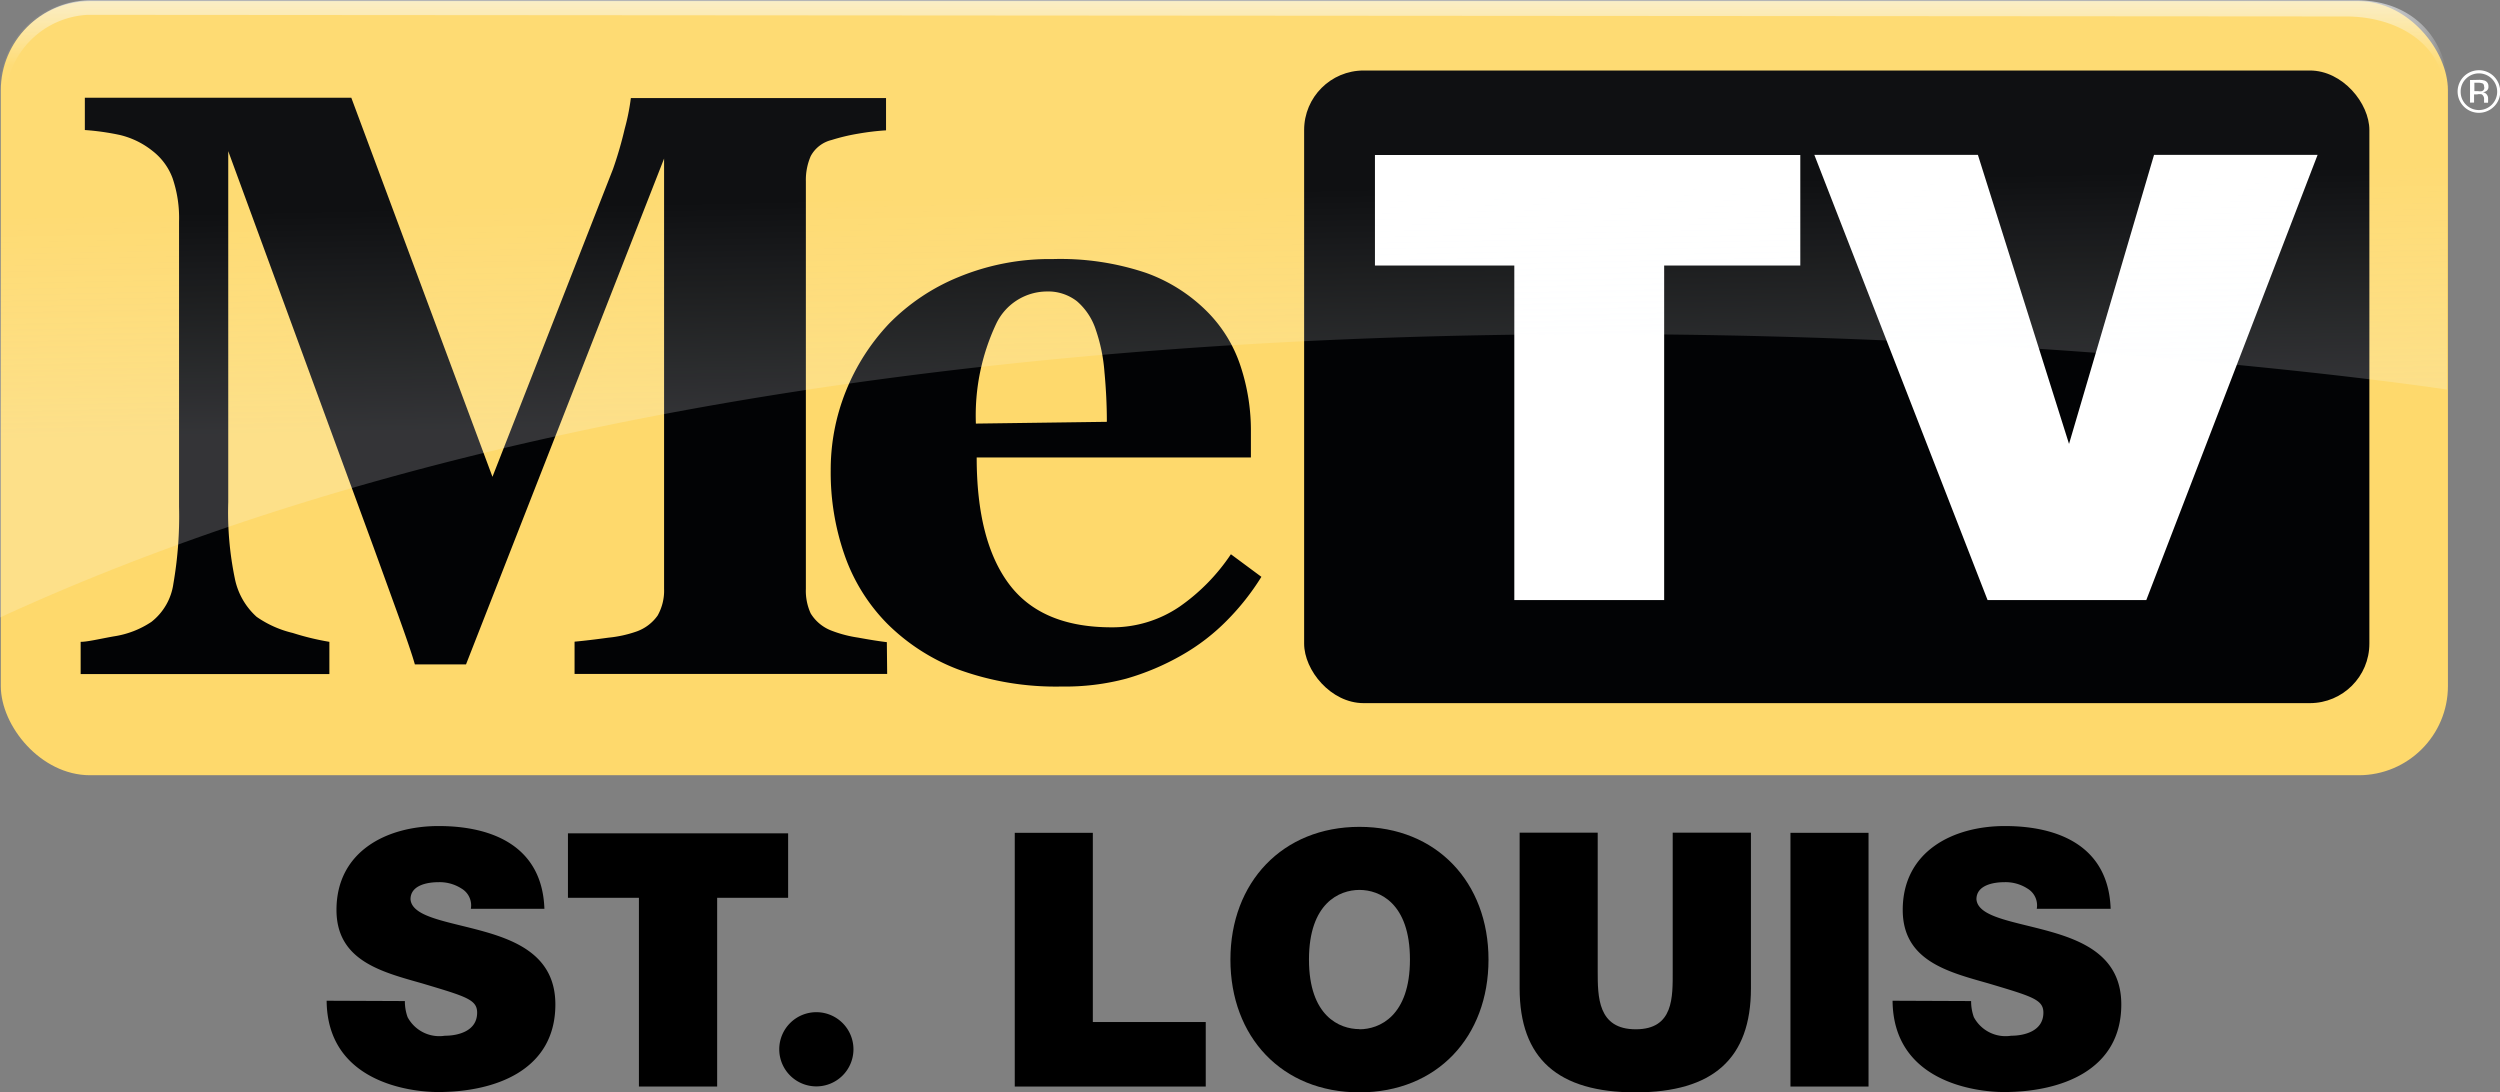
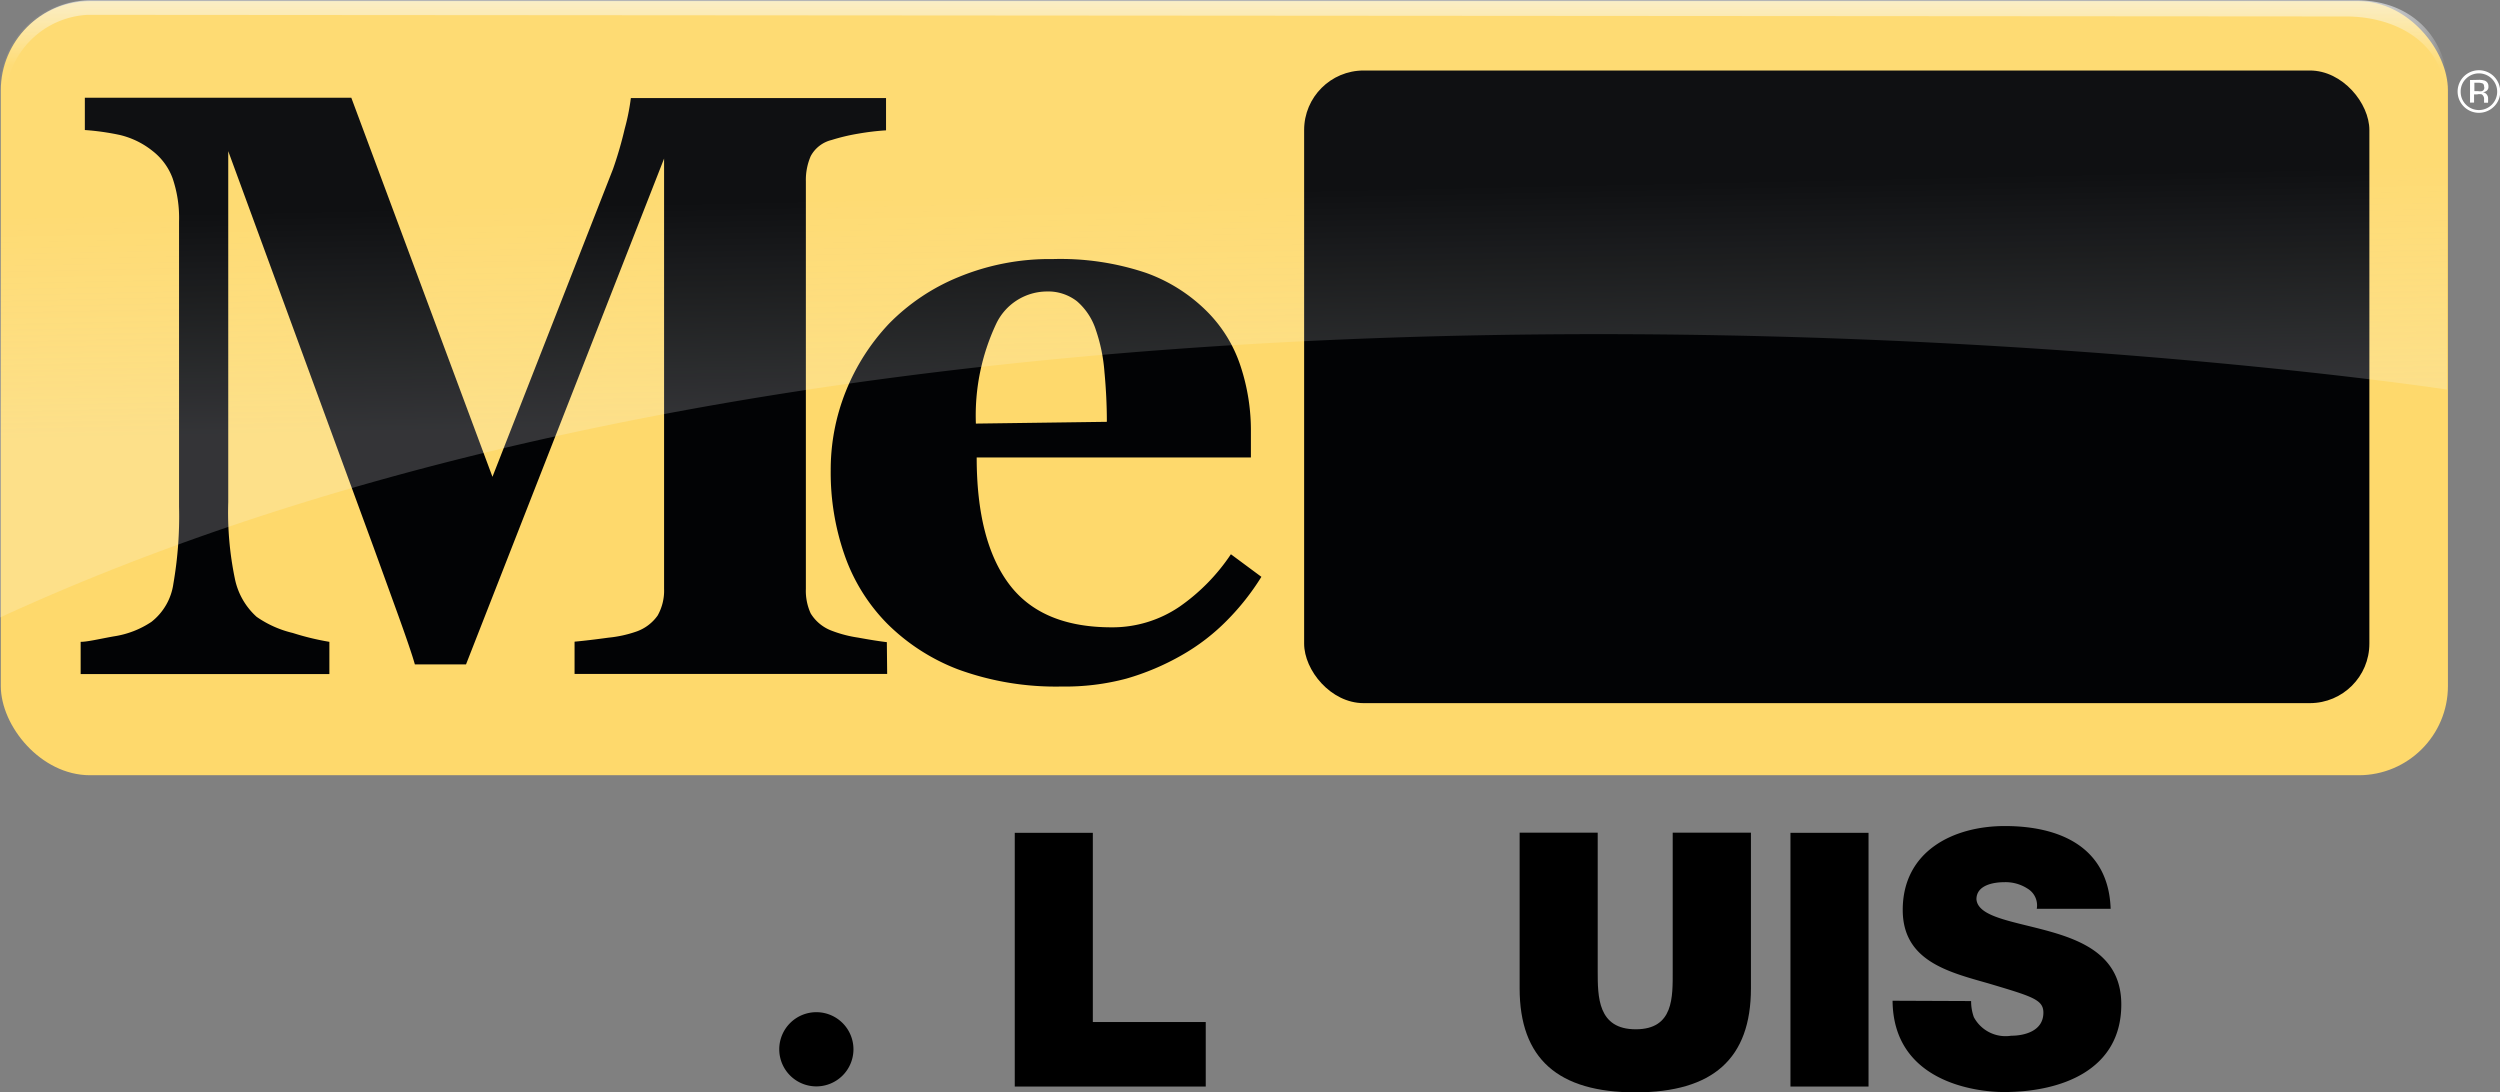
<svg xmlns="http://www.w3.org/2000/svg" xmlns:ns1="http://www.inkscape.org/namespaces/inkscape" xmlns:ns2="http://sodipodi.sourceforge.net/DTD/sodipodi-0.dtd" width="238.867mm" height="104.362mm" viewBox="0 0 902.805 394.438" version="1.1" id="svg1243" ns1:version="0.92.3 (2405546, 2018-03-11)" ns2:docname="metv_knlc_logo.svg">
  <rect x="0" y="0" width="902.805" height="394.438" fill="#808080" stroke="none" />
  <defs id="defs1237">
    <style id="style488">.cls-1{fill:#fed96c;}.cls-2{fill:#020305;}.cls-3{fill:#fff;}.cls-4{opacity:0.5;}.cls-5{fill:url(#linear-gradient);}.cls-6{fill:url(#linear-gradient-2);}</style>
    <linearGradient gradientUnits="userSpaceOnUse" gradientTransform="matrix(1,0,0,-1,-6943.07,-7000.69)" y2="-7021.16" x2="7018.71" y1="-7034.96" x1="7019" id="linear-gradient">
      <stop id="stop490" stop-opacity="0.4" stop-color="#f7fbff" offset="0" />
      <stop id="stop492" stop-opacity="0.1" stop-color="#fff" offset="1" />
    </linearGradient>
    <linearGradient gradientUnits="userSpaceOnUse" gradientTransform="matrix(1,0,0,-1,-6943.07,-7000.69)" y2="-7015.35" x2="7019.04" y1="-7009.35" x1="7019.04" id="linear-gradient-2">
      <stop id="stop495" stop-opacity="0.6" stop-color="#f7fbff" offset="0" />
      <stop id="stop497" stop-opacity="0.03" stop-color="#fff" offset="0.67" />
      <stop id="stop499" stop-opacity="0" stop-color="#fff" offset="1" />
    </linearGradient>
  </defs>
  <ns2:namedview id="base" pagecolor="#ffffff" bordercolor="#666666" borderopacity="1.0" ns1:pageopacity="0.0" ns1:pageshadow="2" ns1:zoom="0.7" ns1:cx="554.39981" ns1:cy="97.69498" ns1:document-units="px" ns1:current-layer="layer1" showgrid="false" ns1:window-width="1600" ns1:window-height="837" ns1:window-x="-8" ns1:window-y="-8" ns1:window-maximized="1" fit-margin-top="0" fit-margin-left="0" fit-margin-right="0" fit-margin-bottom="0" />
  <g ns1:label="Layer 1" ns1:groupmode="layer" id="layer1" transform="translate(-35.357,-695.803)">
    <g id="g579" transform="matrix(5.825,0,0,5.825,35.357,645.479)">
      <rect id="rect506" ry="5.53" rx="5.53" height="47.99" width="151.71" y="8.71" x="0.05" class="cls-1" style="fill:#fed96c" />
      <path id="path508" d="M 55,50.42 H 35.62 v -2 q 0.86,-0.08 2.11,-0.25 a 7.4,7.4 0 0 0 1.7,-0.37 2.71,2.71 0 0 0 1.34,-1 3.14,3.14 0 0 0 0.4,-1.66 V 18.47 L 28.89,49.83 H 25.72 Q 25.49,49 24.6,46.54 q -0.89,-2.46 -1.45,-4 l -9,-24.53 v 21.76 a 20.23,20.23 0 0 0 0.41,4.74 4.34,4.34 0 0 0 1.35,2.37 6.55,6.55 0 0 0 2.24,1 16.25,16.25 0 0 0 2.27,0.55 v 2 H 5 v -2 c 0.42,0 1.11,-0.17 2.06,-0.34 a 5.71,5.71 0 0 0 2.33,-0.9 3.64,3.64 0 0 0 1.36,-2.37 24.41,24.41 0 0 0 0.35,-4.77 V 22.37 A 7.62,7.62 0 0 0 10.7,19.69 3.8,3.8 0 0 0 9.46,18 5.13,5.13 0 0 0 7.4,17 15.75,15.75 0 0 0 5.26,16.7 v -2 H 21.78 L 30.53,38.2 38,19.13 a 24,24 0 0 0 0.73,-2.51 13.52,13.52 0 0 0 0.38,-1.9 h 15.82 v 2 a 15.58,15.58 0 0 0 -1.69,0.2 12.24,12.24 0 0 0 -1.69,0.4 2,2 0 0 0 -1.29,1 3.72,3.72 0 0 0 -0.3,1.56 v 25.27 a 3.36,3.36 0 0 0 0.3,1.52 2.59,2.59 0 0 0 1.3,1.07 7.65,7.65 0 0 0 1.65,0.43 c 0.76,0.14 1.35,0.23 1.77,0.28 z" class="cls-2" ns1:connector-curvature="0" style="fill:#020305" />
      <path id="path510" d="m 78.2,44.4 a 15.22,15.22 0 0 1 -2.13,2.7 12.81,12.81 0 0 1 -2.83,2.17 15.54,15.54 0 0 1 -3.41,1.44 14.67,14.67 0 0 1 -4,0.49 A 17.64,17.64 0 0 1 59.4,50.14 12.59,12.59 0 0 1 55,47.3 11.37,11.37 0 0 1 52.37,43.08 15.53,15.53 0 0 1 51.5,37.81 a 13.06,13.06 0 0 1 0.94,-4.92 13.27,13.27 0 0 1 2.68,-4.19 12.81,12.81 0 0 1 4.32,-2.89 14.79,14.79 0 0 1 5.83,-1.11 16.62,16.62 0 0 1 5.79,0.86 10.2,10.2 0 0 1 3.75,2.37 8.55,8.55 0 0 1 2.09,3.38 12.7,12.7 0 0 1 0.65,4.09 V 37 h -17 q 0,5.16 2,7.84 2,2.68 6.33,2.69 A 7.4,7.4 0 0 0 73.14,46.24 12.19,12.19 0 0 0 76.31,43 Z m -9.58,-9.61 q 0,-1.51 -0.15,-3.1 a 10.37,10.37 0 0 0 -0.53,-2.59 3.94,3.94 0 0 0 -1.18,-1.79 2.91,2.91 0 0 0 -1.89,-0.6 3.5,3.5 0 0 0 -3.11,2 13.35,13.35 0 0 0 -1.26,6.19 z" class="cls-2" ns1:connector-curvature="0" style="fill:#020305" />
      <g data-name="TV BOX" id="TV_BOX">
        <rect id="rect512" ry="3.69" rx="3.69" height="39.22" width="66.04" y="13.01" x="80.85" class="cls-2" style="fill:#020305" />
      </g>
      <g id="TV">
-         <path id="path515" d="m 85.24,18.25 v 6.85 h 8.64 v 20.74 h 9.29 V 25.1 h 8.44 v -6.85 z" class="cls-3" ns1:connector-curvature="0" style="fill:#ffffff" />
-         <polygon id="polygon517" points="128.27,36.16 122.62,18.24 112.48,18.24 123.22,45.84 133.06,45.84 143.68,18.24 133.54,18.24 " class="cls-3" style="fill:#ffffff" />
-       </g>
+         </g>
      <g id="g522" class="cls-4" style="opacity:0.5">
        <path id="path520" d="M 149.87,10.06 A 6,6 0 0 0 146,8.64 H 5.53 A 5.53,5.53 0 0 0 0,14.17 v 0 32.75 C 60.92,18.92 151.7,32.79 151.7,32.79 V 14.17 a 5.51,5.51 0 0 0 -1.83,-4.11 z" class="cls-5" ns1:connector-curvature="0" style="fill:url(#linear-gradient)" />
      </g>
      <path id="path524" d="m 151.83,14.66 h -0.24 c 0,-3.22 -2.89,-5 -6.16,-5 l -140,-0.1 a 5.37,5.37 0 0 0 -5,4.36 H 0.1 A 5.55,5.55 0 0 1 5.49,8.66 h 140.63 c 3.15,0 5.71,2.05 5.71,6 z" class="cls-6" ns1:connector-curvature="0" style="fill:url(#linear-gradient-2)" />
      <path id="path526" d="m 154.61,15.25 a 1.32,1.32 0 1 1 0.39,-0.92 1.27,1.27 0 0 1 -0.39,0.92 z m -1.73,-1.73 a 1.09,1.09 0 0 0 -0.33,0.8 1.11,1.11 0 0 0 0.33,0.81 1.13,1.13 0 0 0 1.6,0 v 0 a 1.14,1.14 0 0 0 0,-1.61 1.13,1.13 0 0 0 -1.6,0 z m 0.77,0.07 a 1.1,1.1 0 0 1 0.4,0.05 0.36,0.36 0 0 1 0.22,0.36 0.3,0.3 0 0 1 -0.14,0.29 0.55,0.55 0 0 1 -0.21,0.07 0.35,0.35 0 0 1 0.25,0.14 0.39,0.39 0 0 1 0.08,0.22 v 0.21 a 0.22,0.22 0 0 0 0,0.08 v 0 H 154 v -0.19 a 0.35,0.35 0 0 0 -0.14,-0.33 0.6,0.6 0 0 0 -0.28,0 h -0.2 V 15 h -0.25 v -1.4 z m 0.27,0.23 a 0.66,0.66 0 0 0 -0.3,-0.05 h -0.22 v 0.52 h 0.23 a 0.69,0.69 0 0 0 0.24,0 A 0.22,0.22 0 0 0 154,14 0.22,0.22 0 0 0 153.9,13.8 Z" class="cls-3" ns1:connector-curvature="0" style="fill:#ffffff" />
      <g data-name="St. Louis" id="St._Louis">
-         <path id="path528" d="m 25.1,70.7 a 2.91,2.91 0 0 0 0.17,1 2.23,2.23 0 0 0 2.31,1.15 c 0.79,0 2,-0.27 2,-1.43 0,-0.81 -0.68,-1 -3.39,-1.81 -2.49,-0.71 -5.33,-1.39 -5.33,-4.56 0,-3.62 3.1,-5.2 6.33,-5.2 3.41,0 6.43,1.3 6.56,5.13 h -4.56 a 1.21,1.21 0 0 0 -0.57,-1.25 2.51,2.51 0 0 0 -1.43,-0.4 c -0.66,0 -1.74,0.17 -1.74,1.06 0.09,1.12 2.33,1.37 4.56,2 2.23,0.63 4.42,1.65 4.42,4.52 0,4.1 -3.76,5.43 -7.27,5.43 -1.78,0 -6.87,-0.64 -6.91,-5.66 z" class="cls-3" ns1:connector-curvature="0" style="fill:#000000" />
-         <path id="path530" d="m 39.61,64.3 h -4.4 v -4 h 13.65 v 4 h -4.4 V 76 h -4.85 z" class="cls-3" ns1:connector-curvature="0" style="fill:#000000" />
        <path id="path532" d="m 62.91,60.27 h 4.84 V 72 h 7 v 4 H 62.91 Z" class="cls-3" ns1:connector-curvature="0" style="fill:#000000" />
-         <path id="path534" d="m 84.28,59.9 c 4.78,0 8,3.44 8,8.23 0,4.79 -3.19,8.23 -8,8.23 -4.81,0 -8,-3.44 -8,-8.23 0,-4.79 3.23,-8.23 8,-8.23 z m 0,12.55 c 1.23,0 3.13,-0.81 3.13,-4.32 0,-3.51 -1.89,-4.32 -3.13,-4.32 -1.24,0 -3.13,0.81 -3.13,4.32 0,3.51 1.9,4.31 3.13,4.31 z" class="cls-3" ns1:connector-curvature="0" style="fill:#000000" />
        <path id="path536" d="m 108.55,69.91 c 0,4.36 -2.36,6.45 -7.16,6.45 -4.8,0 -7.18,-2.09 -7.18,-6.45 v -9.65 h 4.84 v 8.57 c 0,1.61 0,3.62 2.36,3.62 2.36,0 2.29,-2 2.29,-3.62 v -8.57 h 4.85 z" class="cls-3" ns1:connector-curvature="0" style="fill:#000000" />
        <path id="path538" d="m 111,60.27 h 4.84 V 76 H 111 Z" class="cls-3" ns1:connector-curvature="0" style="fill:#000000" />
        <path id="path540" d="m 122.2,70.7 a 2.9,2.9 0 0 0 0.17,1 2.23,2.23 0 0 0 2.31,1.15 c 0.79,0 2,-0.27 2,-1.43 0,-0.81 -0.68,-1 -3.39,-1.81 -2.49,-0.71 -5.33,-1.39 -5.33,-4.56 0,-3.62 3.1,-5.2 6.33,-5.2 3.41,0 6.43,1.3 6.56,5.13 h -4.58 a 1.21,1.21 0 0 0 -0.57,-1.25 2.51,2.51 0 0 0 -1.43,-0.4 c -0.66,0 -1.74,0.17 -1.74,1.06 0.09,1.12 2.33,1.37 4.56,2 2.23,0.63 4.42,1.65 4.42,4.52 0,4.1 -3.76,5.43 -7.27,5.43 -1.78,0 -6.87,-0.64 -6.91,-5.66 z" class="cls-3" ns1:connector-curvature="0" style="fill:#000000" />
        <path style="fill:#000000" d="m 52.91,73.69 a 2.3,2.3 0 0 1 -2.3,2.3 2.3,2.3 0 0 1 -2.3,-2.3 2.3,2.3 0 0 1 2.3,-2.3 2.3,2.3 0 0 1 2.3,2.3 z" id="circle542" ns1:connector-curvature="0" />
      </g>
    </g>
  </g>
</svg>